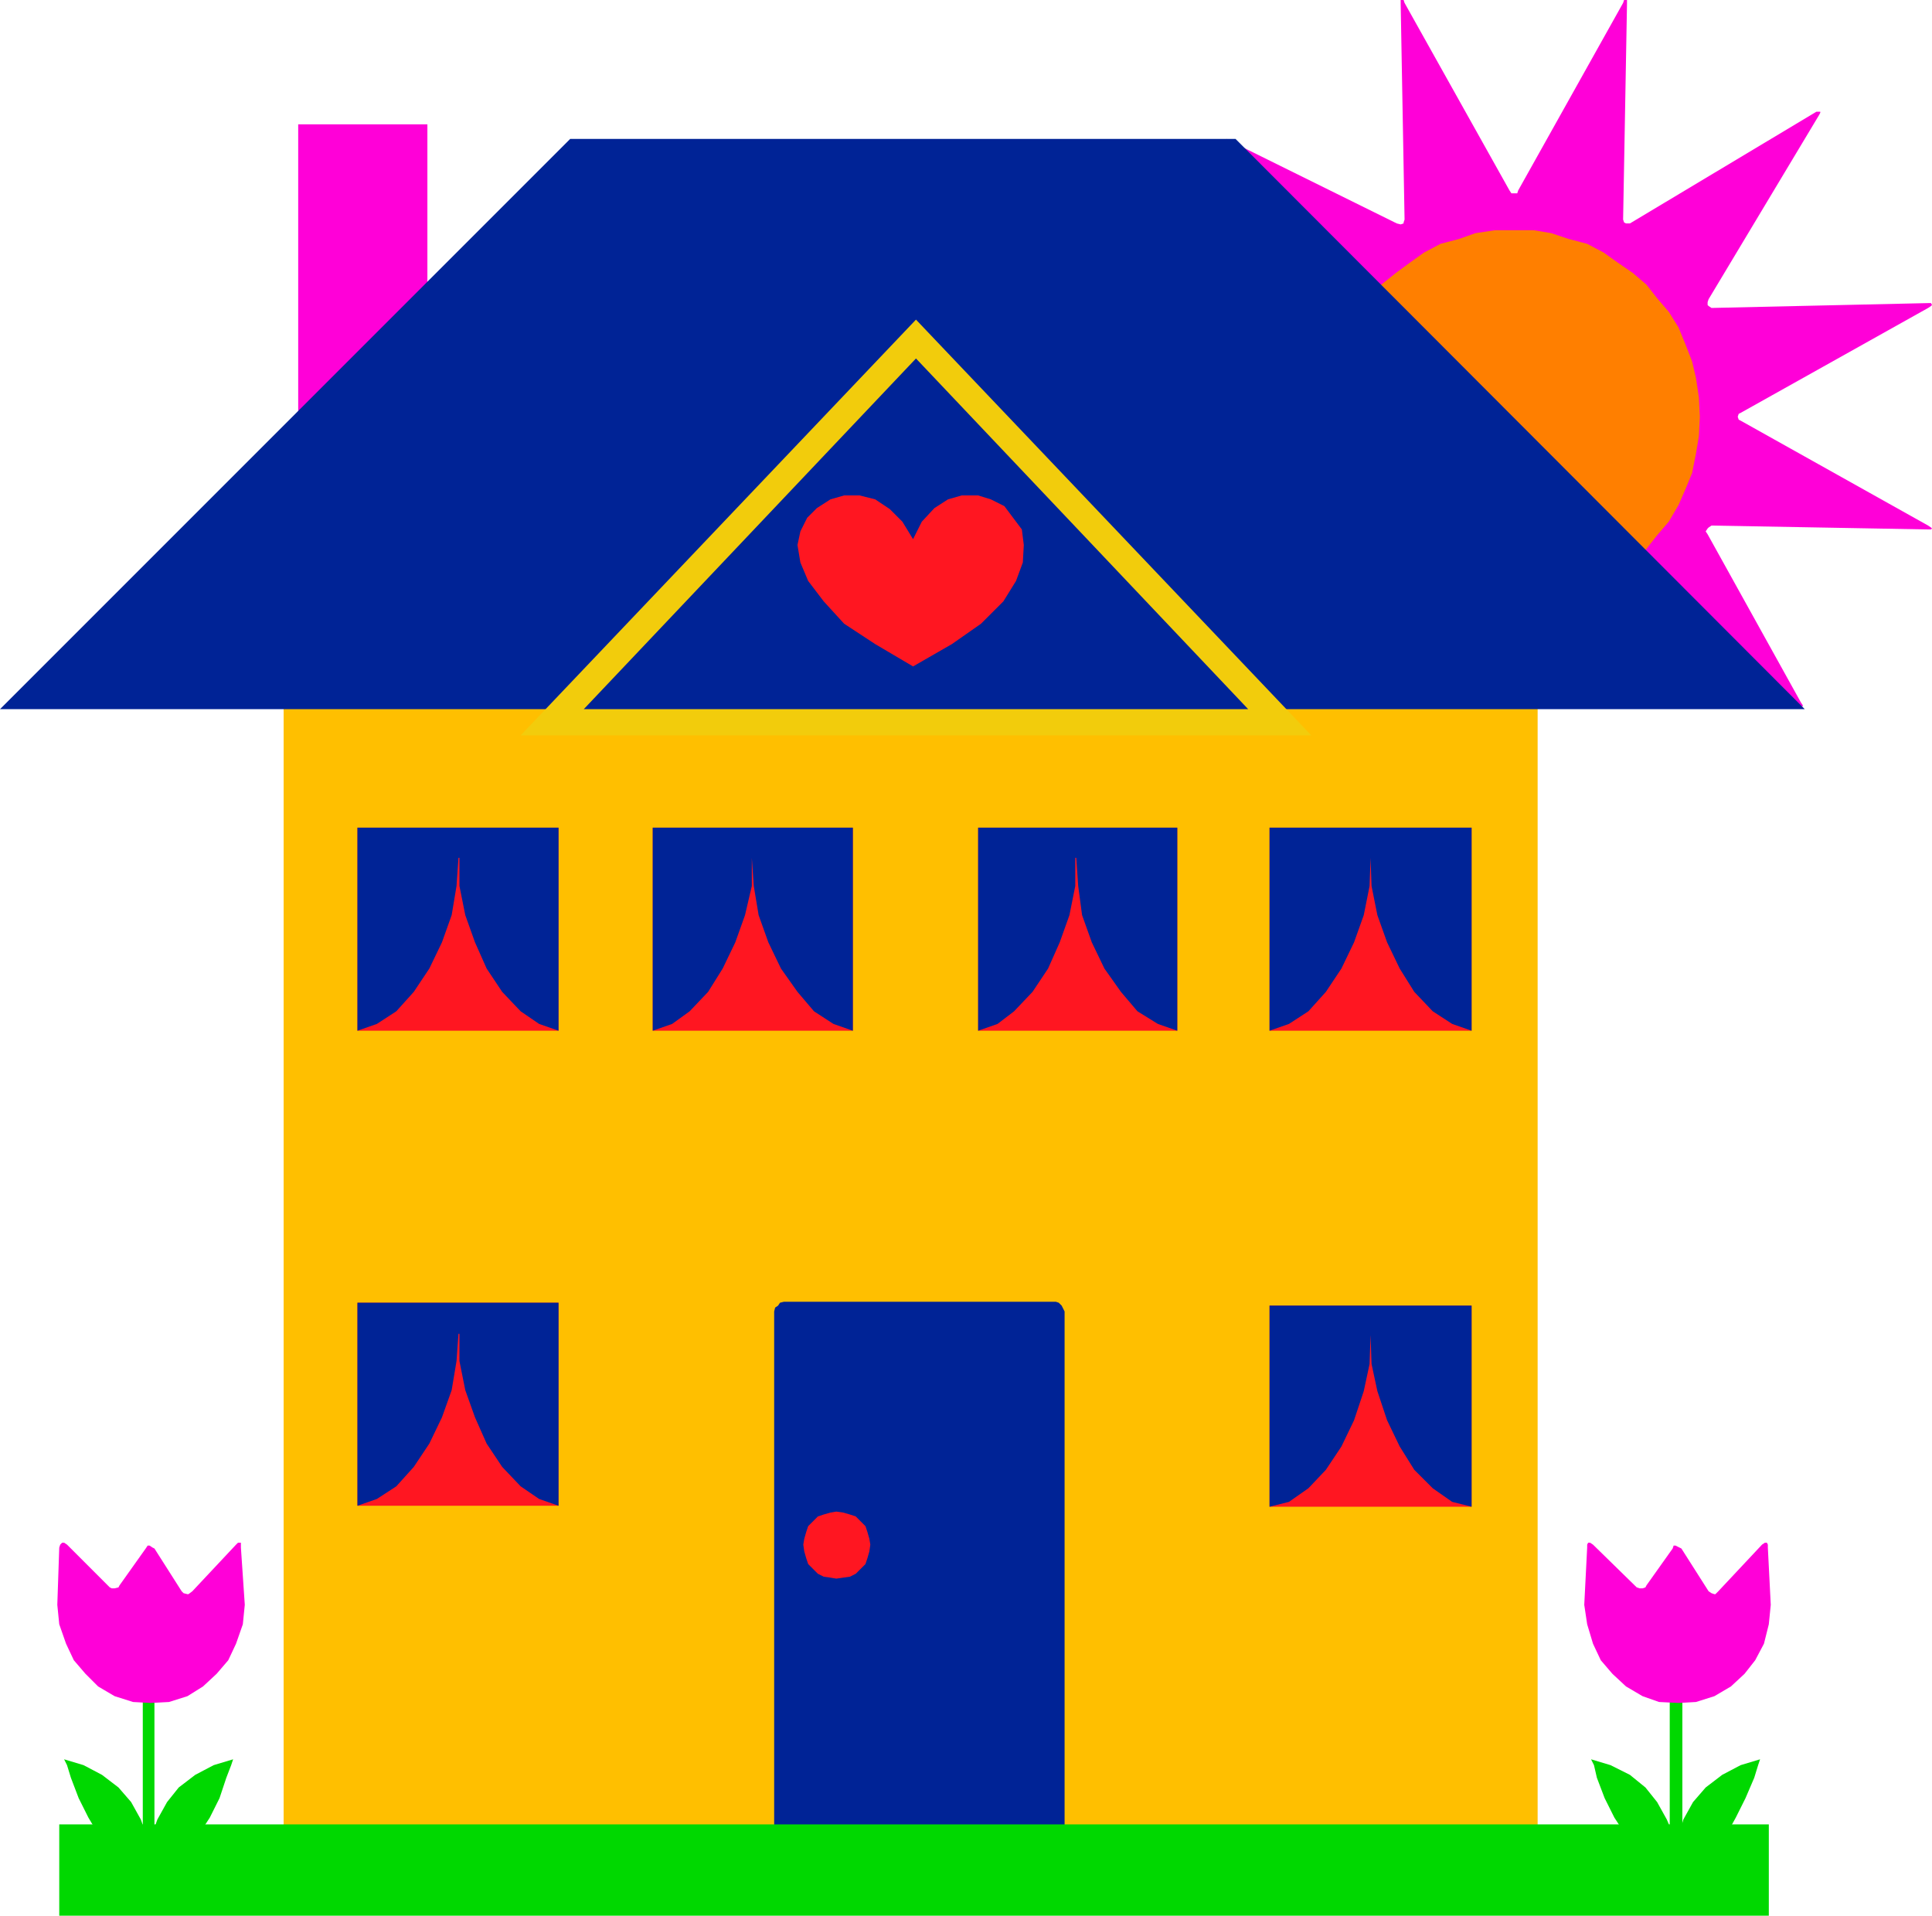
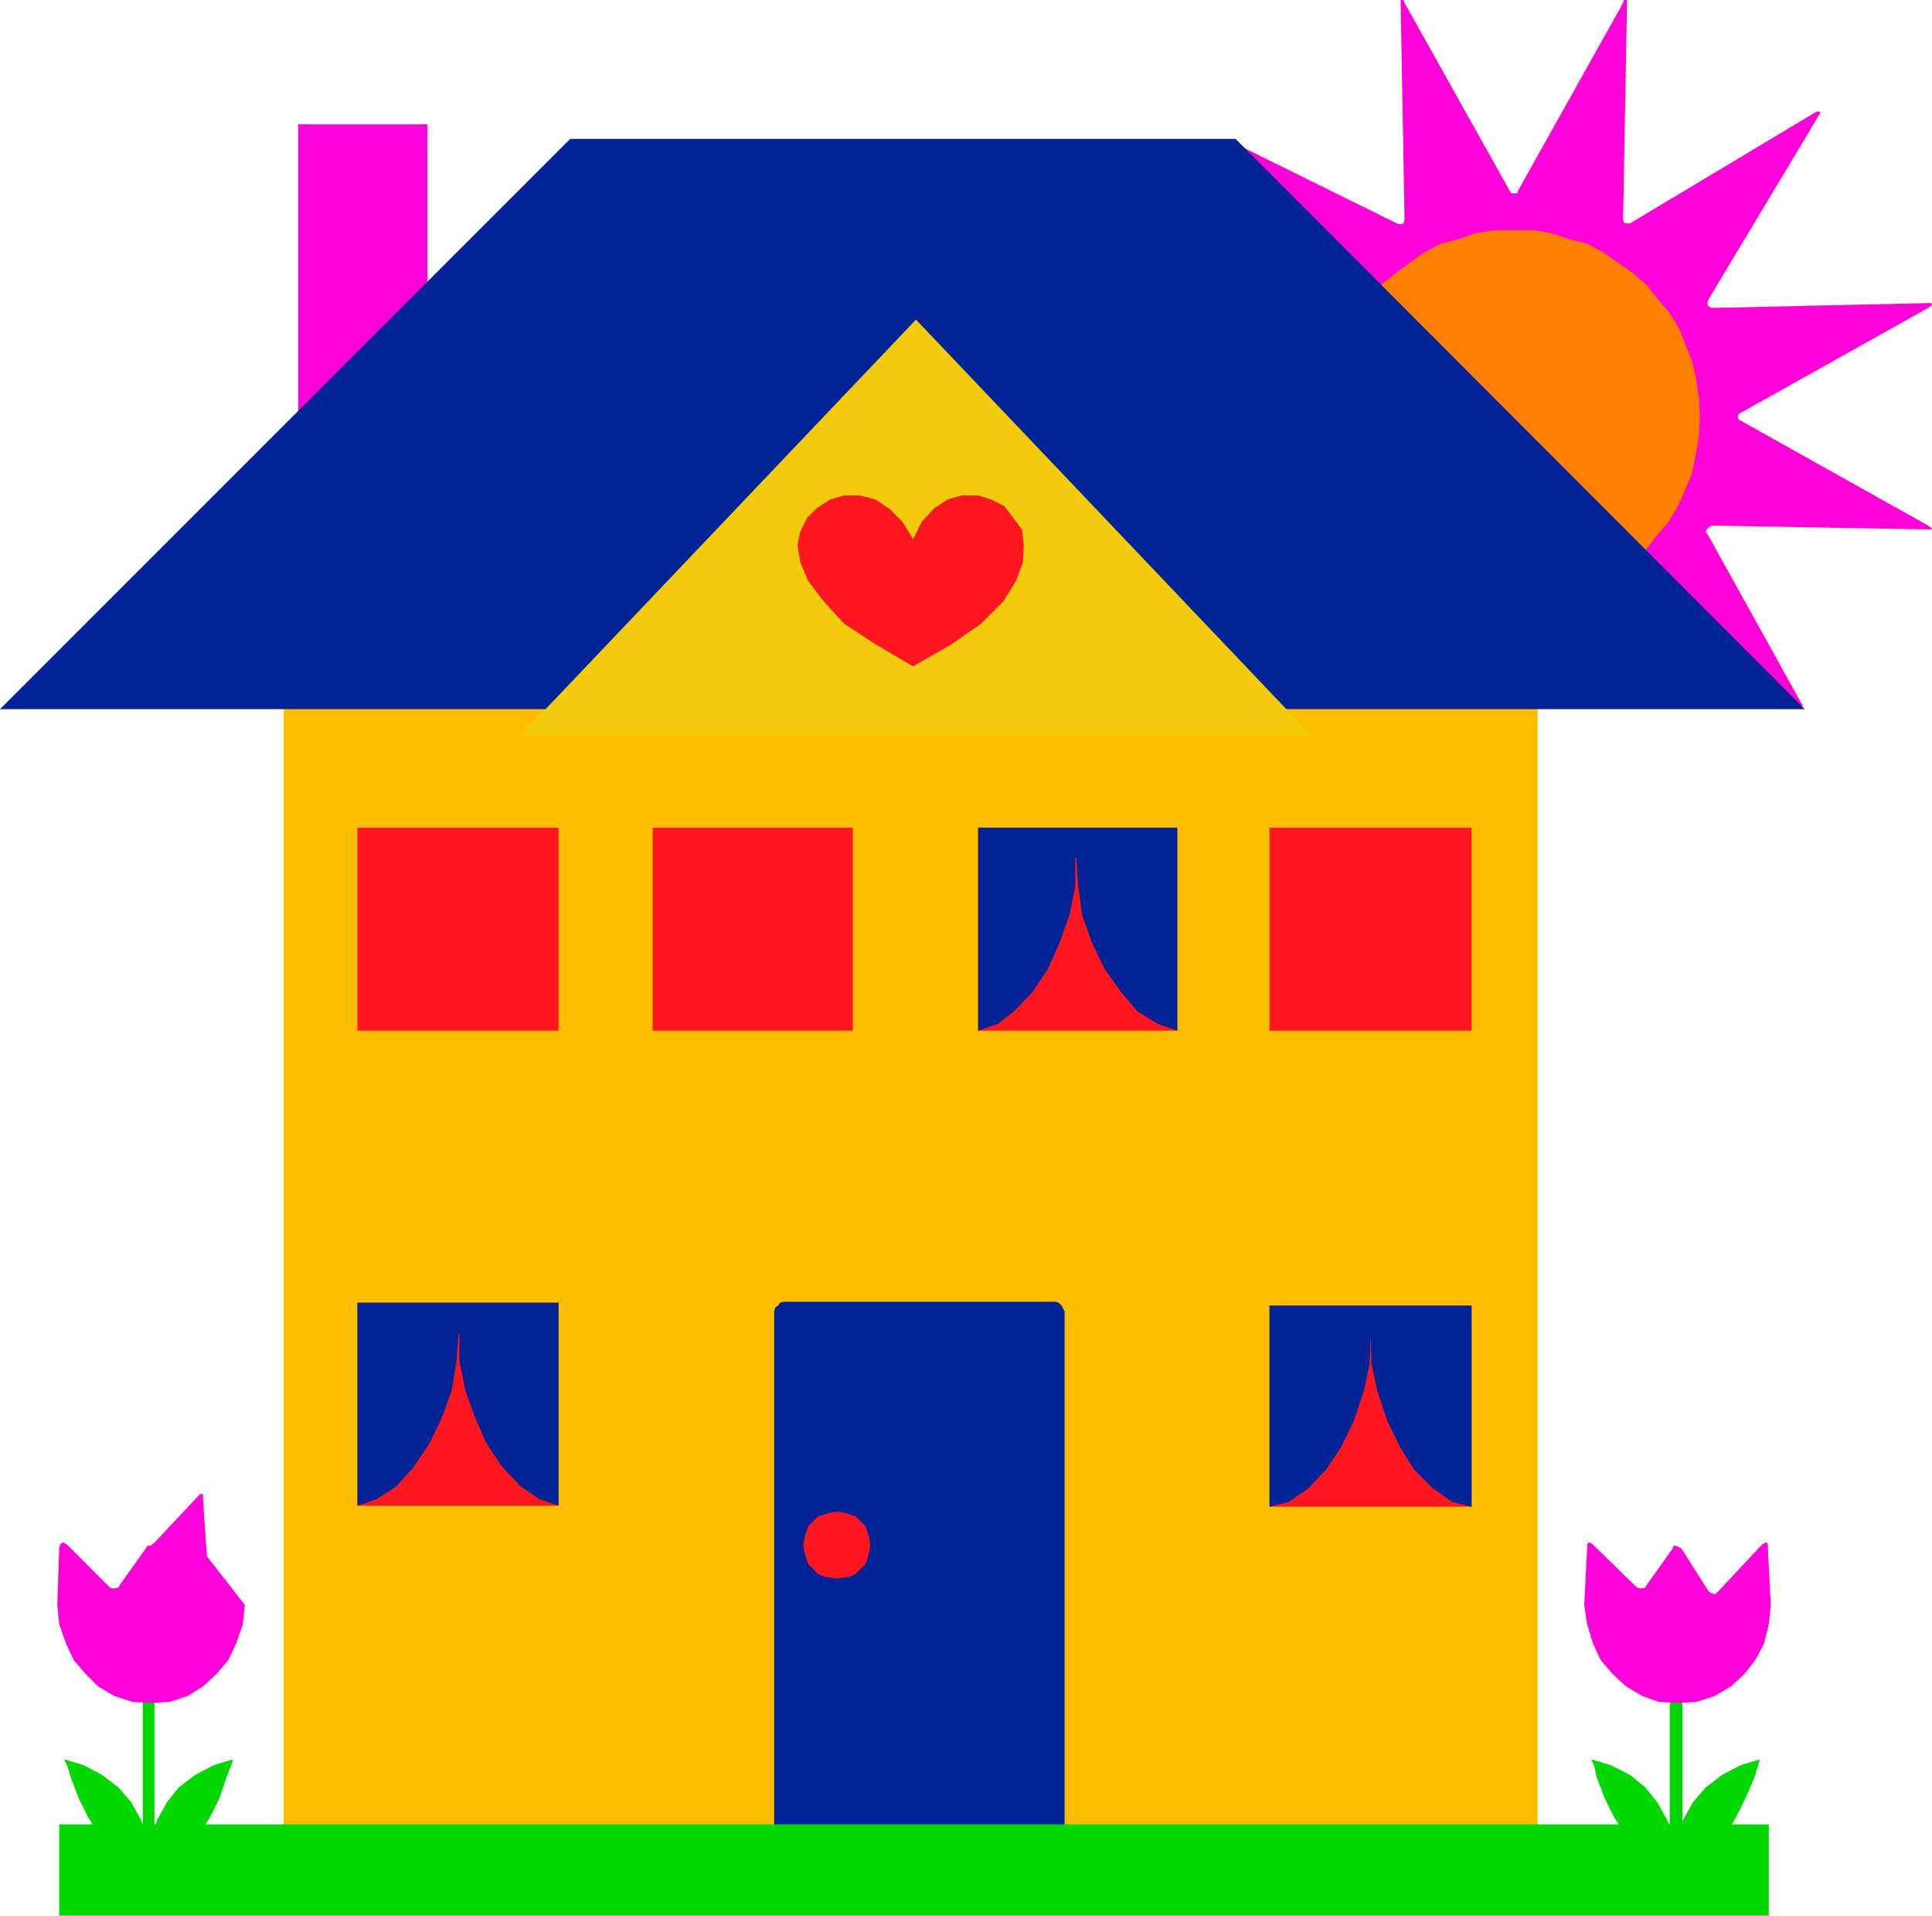
<svg xmlns="http://www.w3.org/2000/svg" fill-rule="evenodd" height="1.972in" preserveAspectRatio="none" stroke-linecap="round" viewBox="0 0 1989 1972" width="1.989in">
  <style>.pen1{stroke:none}.brush2{fill:#ff00d8}.brush5{fill:#002396}.brush7{fill:#ff1621}.brush8{fill:#00d800}</style>
  <path class="pen1 brush2" d="M440 452V128H307v324h133zm1114-256 2 3h6l1-3L1671 3l1-3h3v4l-4 222 1 3 2 1h4l192-115h4v1l-1 2-114 190-1 3v3l1 1 3 2 223-5h3l1 2-1 1-3 2-193 108-2 1-1 3 1 3 2 1 193 108 3 2 1 1-1 1h-3l-223-4-3 2-1 1-2 3 2 3 96 173 2 3v1h-6l-172-98-3-3-4-1h-9l-65 13-4 1-4 2-6 1-3 1-13 6-4 3-3 3-4 4-2 3-108 193-1 3h-3v-3l4-223-1-3v-1h-3l-4 1-189 114h-4v-2l1-1 114-190v-6l-2-1-2-2-222 4h-3l-1-1v-1l3-2 194-108 2-1 1-3-1-3-2-1-194-108-3-2v-1l1-2h3l222 5 2-2 2-1v-6l-101-159v-4h1l3-2 3 2 172 85 4 1 3-1v-1l1-3-4-222V0h3l1 3 108 193z" />
  <path class="pen1" style="fill:#ff7f00" d="m1559 622-20-1-20-3-17-6-19-6-17-8-14-10-15-10-15-13-11-14-11-14-10-17-9-16-6-17-4-20-4-18v-40l4-20 4-17 6-18 9-17 10-16 11-14 11-14 15-12 15-11 14-10 17-9 19-5 17-6 20-3h40l18 3 18 6 19 5 17 9 14 10 16 11 14 12 11 14 12 14 10 16 7 17 7 18 4 17 3 20 1 20-1 20-3 18-4 20-7 17-7 16-10 17-12 14-11 14-14 13-16 10-14 10-17 8-19 6-18 6-18 3-20 1z" />
  <path class="pen1" style="fill:#ffbf00" d="M292 1928V544h1291v1384H292z" />
  <path class="pen1 brush5" d="m1087 1928 3-2 3-1 1-3 2-4v-568l-2-4-1-2-3-3-3-1H807l-4 1-2 3-3 2-1 4v568l1 4 3 3 2 1 4 2h280zM0 730h1858l-586-587H587L0 730z" />
  <path class="pen1" style="fill:#f2cc0c" d="m536 757 407-428 407 428H536z" />
-   <path class="pen1 brush5" d="M1285 730H601l342-361 342 361z" />
  <path class="pen1 brush7" d="M575 1061V852H368v209h207z" />
-   <path class="pen1 brush5" d="M368 852v209l20-7 20-13 18-20 16-24 13-27 10-28 5-30 2-29h1v29l6 30 10 28 12 27 16 24 19 20 19 13 20 7V852H368z" />
  <path class="pen1 brush7" d="M575 1550v-209H368v209h207z" />
  <path class="pen1 brush5" d="M368 1341v209l20-7 20-13 18-20 16-24 13-27 10-28 5-30 2-28h1v28l6 30 10 28 12 27 16 24 19 20 19 13 20 7v-209H368z" />
  <path class="pen1 brush7" d="M878 1061V852H672v209h206z" />
-   <path class="pen1 brush5" d="M672 852v209l20-7 18-13 19-20 15-24 13-27 10-28 7-30v-29l2 29 5 30 10 28 13 27 17 24 17 20 20 13 20 7V852H672z" />
  <path class="pen1 brush7" d="M1212 1061V852h-205v209h205z" />
  <path class="pen1 brush5" d="M1007 852v209l20-7 17-13 19-20 16-24 12-27 10-28 6-30v-29h1l2 29 4 30 10 28 13 27 17 24 17 20 21 13 20 7V852h-205z" />
  <path class="pen1 brush7" d="M1515 1061V852h-208v209h208z" />
-   <path class="pen1 brush5" d="M1307 852v209l20-7 20-13 18-20 16-24 13-27 10-28 6-30 1-29 1 29 6 30 10 28 13 27 15 24 19 20 20 13 20 7V852h-208z" />
  <path class="pen1 brush7" d="M1515 1551v-207h-208v207h208z" />
  <path class="pen1 brush5" d="M1307 1344v207l20-5 20-14 18-19 16-24 13-27 10-30 6-28 1-30 1 30 6 28 10 30 13 27 15 24 19 19 20 14 20 5v-207h-208z" />
  <path class="pen1 brush7" d="m861 1625-6-1-7-1-6-3-5-5-5-5-2-6-2-7-1-7 1-6 2-7 2-6 5-5 5-5 6-2 7-2 6-1 7 1 7 2 6 2 5 5 5 5 2 6 2 7 1 6-1 7-2 7-2 6-5 5-5 5-6 3-7 1-7 1zm79-939 40-23 30-21 23-23 13-21 7-19 1-18-2-16-9-12-9-12-14-7-13-4h-17l-14 4-14 9-13 14-9 18-11-18-13-13-15-10-16-4h-16l-14 4-14 9-10 10-7 14-3 14 3 18 8 19 16 21 21 23 32 21 39 23z" />
  <path class="pen1 brush8" d="M1821 1972v-94H61v94h1760z" />
  <path class="pen1 brush8" d="M159 1935v-197h-12v197h12z" />
-   <path class="pen1 brush2" d="m252 1652-2 20-7 20-8 17-12 14-14 13-16 10-19 6-19 1-18-1-19-6-17-10-13-13-12-14-8-17-7-20-2-20 2-59 1-3 2-2h2l3 2 44 44 2 1h3l4-1 1-2 27-38 2-3h2l3 2 2 1 28 44 2 2 4 1h1l4-3 45-48 2-2h3v5l4 59z" />
+   <path class="pen1 brush2" d="m252 1652-2 20-7 20-8 17-12 14-14 13-16 10-19 6-19 1-18-1-19-6-17-10-13-13-12-14-8-17-7-20-2-20 2-59 1-3 2-2h2l3 2 44 44 2 1h3l4-1 1-2 27-38 2-3h2h1l4-3 45-48 2-2h3v5l4 59z" />
  <path class="pen1 brush8" d="m159 1907-5-9 3-11 5-14 10-18 12-15 17-13 19-10 20-6-2 6-5 13-7 21-10 20-13 20-12 14-17 6-15-4zm-12 0 5-9-2-11-5-14-10-18-13-15-17-13-19-10-20-6 3 6 4 13 8 21 10 20 12 20 12 14 17 6 15-4zm1585 28v-197h-13v197h13z" />
  <path class="pen1 brush2" d="m1823 1652-2 20-5 20-9 17-11 14-14 13-17 10-19 6-18 1-20-1-17-6-17-10-14-13-12-14-8-17-6-20-3-20 3-59v-3l1-2h2l3 2 45 44 3 1h3l3-1 1-2 27-38 1-3h2l4 2 2 1 28 44 3 2 3 1h1l3-3 45-48 3-2h2l1 2v3l3 59z" />
  <path class="pen1 brush8" d="m1731 1907-5-9 3-11 4-14 10-18 13-15 17-13 19-10 20-6-2 6-4 13-9 21-10 20-11 20-14 14-16 6-15-4zm-12 0 4-9-1-11-6-14-10-18-12-15-16-13-20-10-20-6 3 6 3 13 8 21 10 20 13 20 13 14 16 6 15-4z" />
</svg>